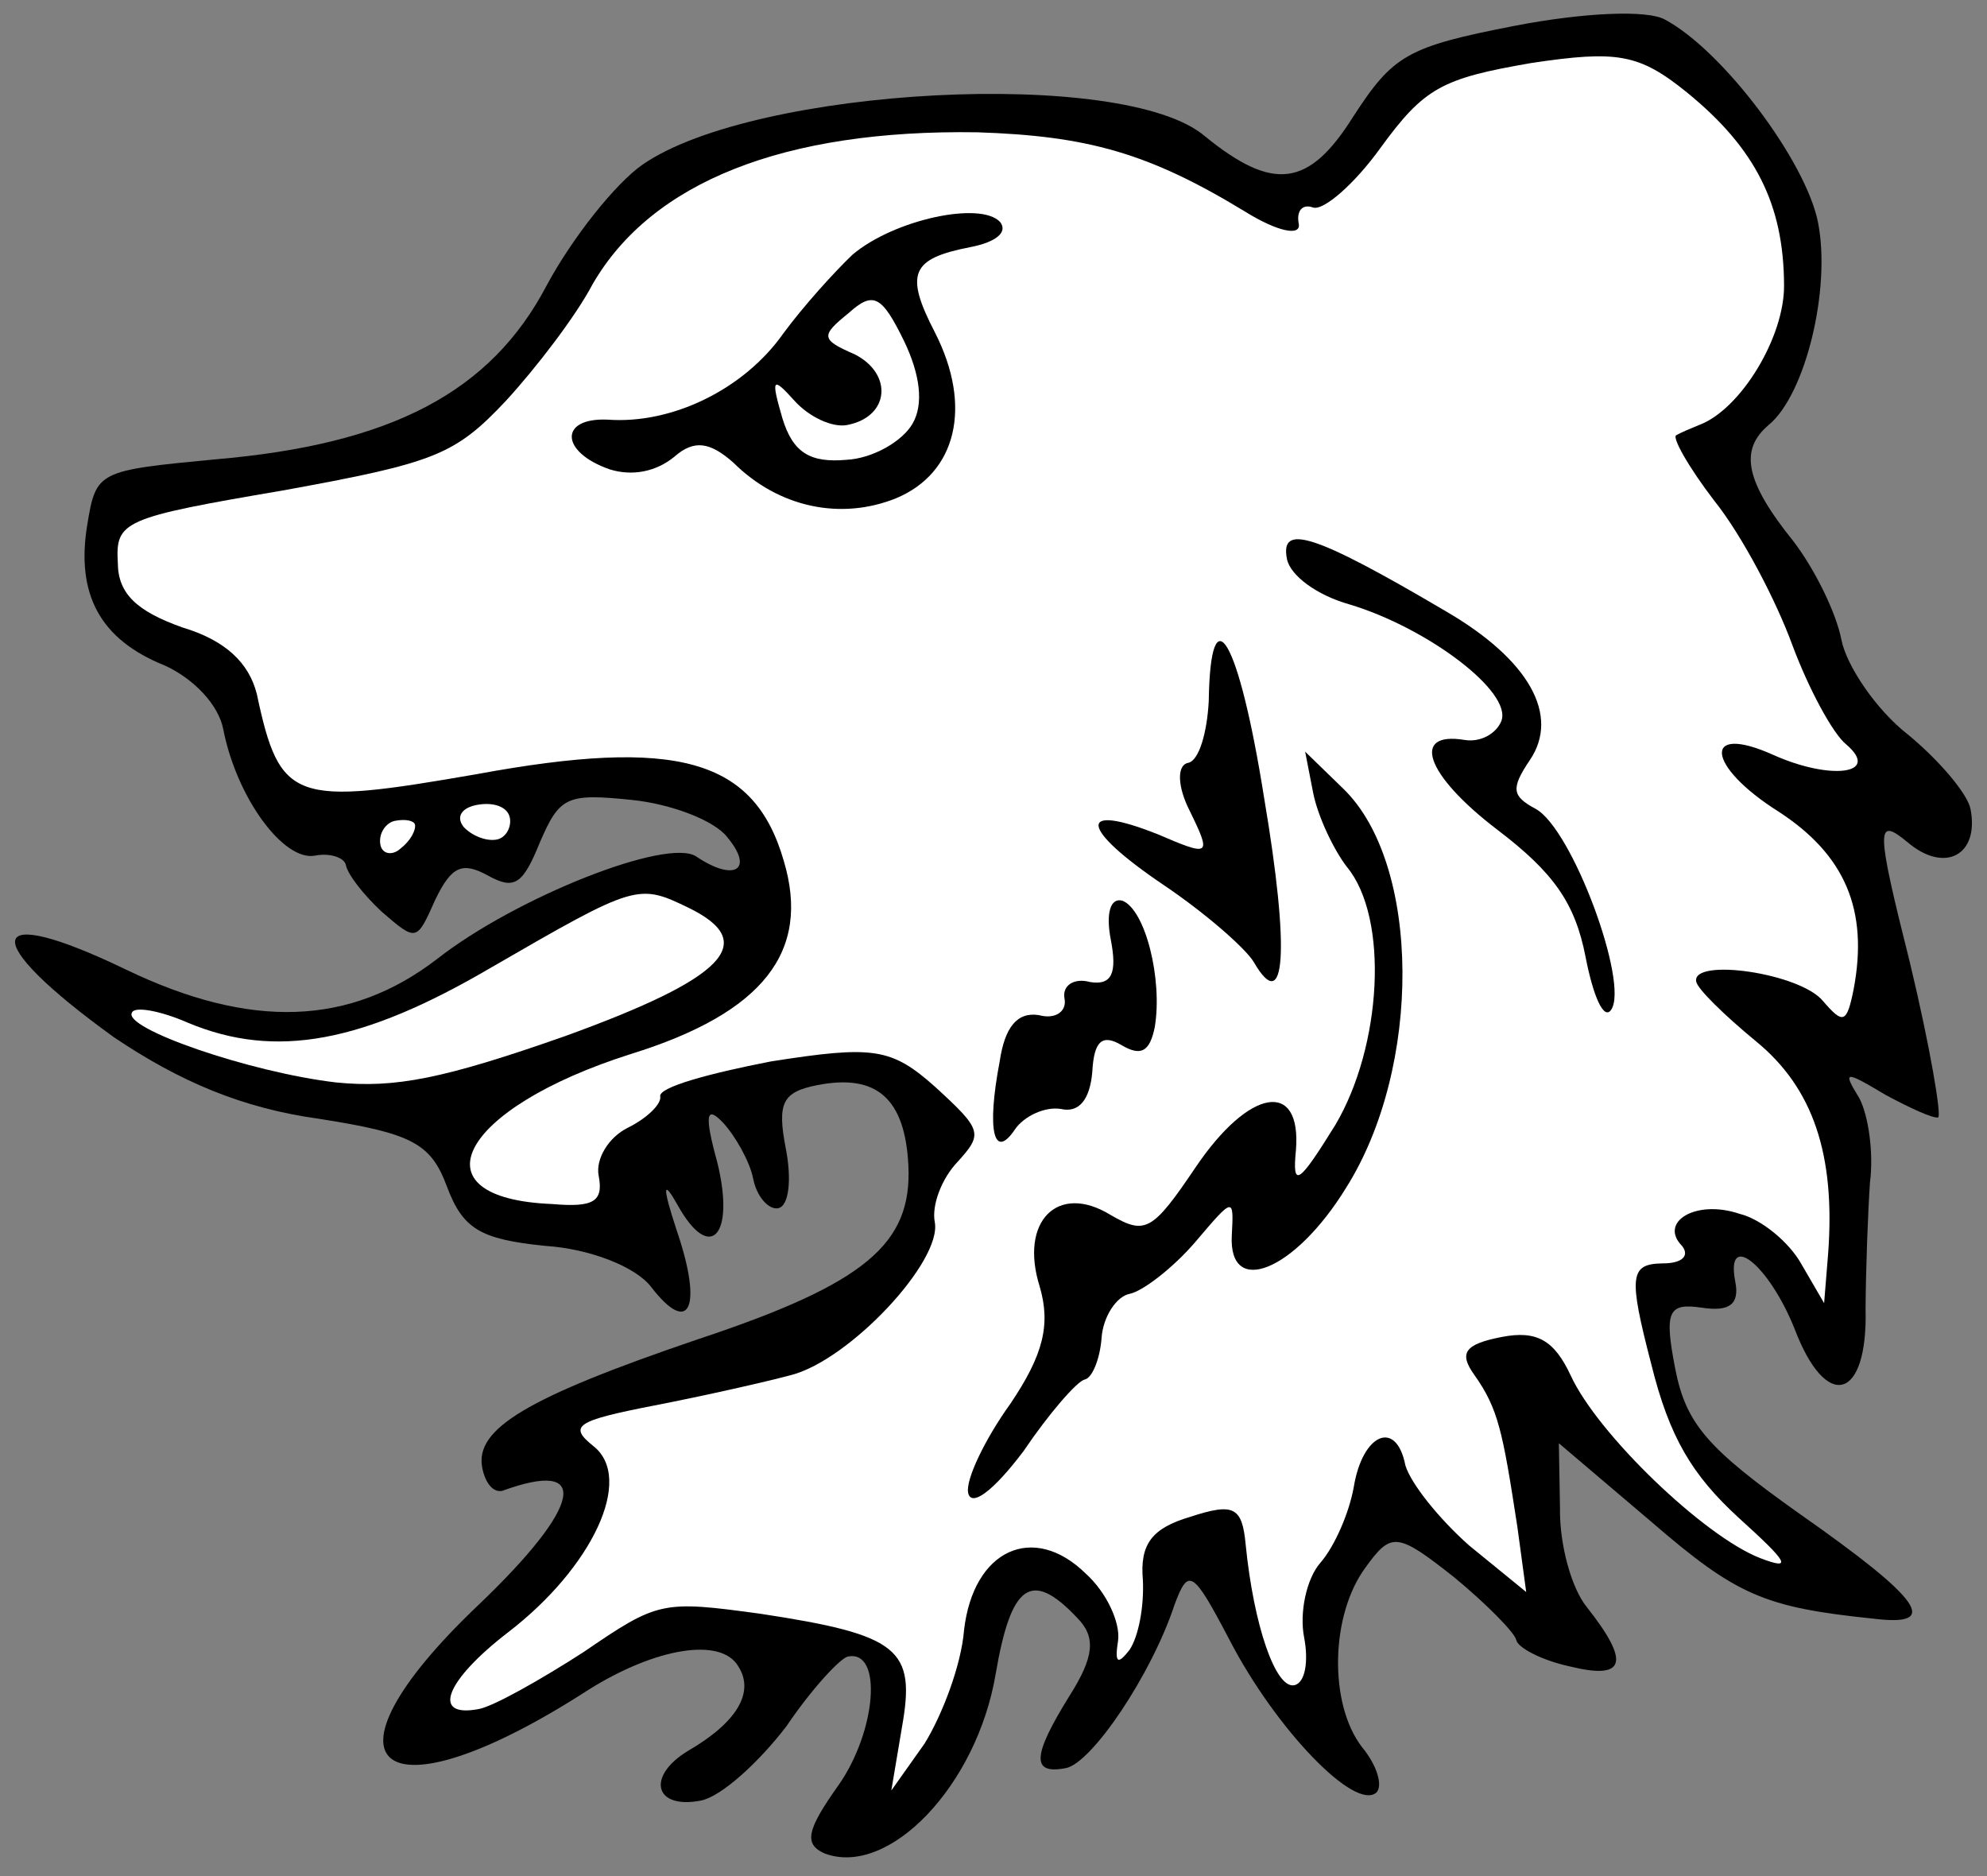
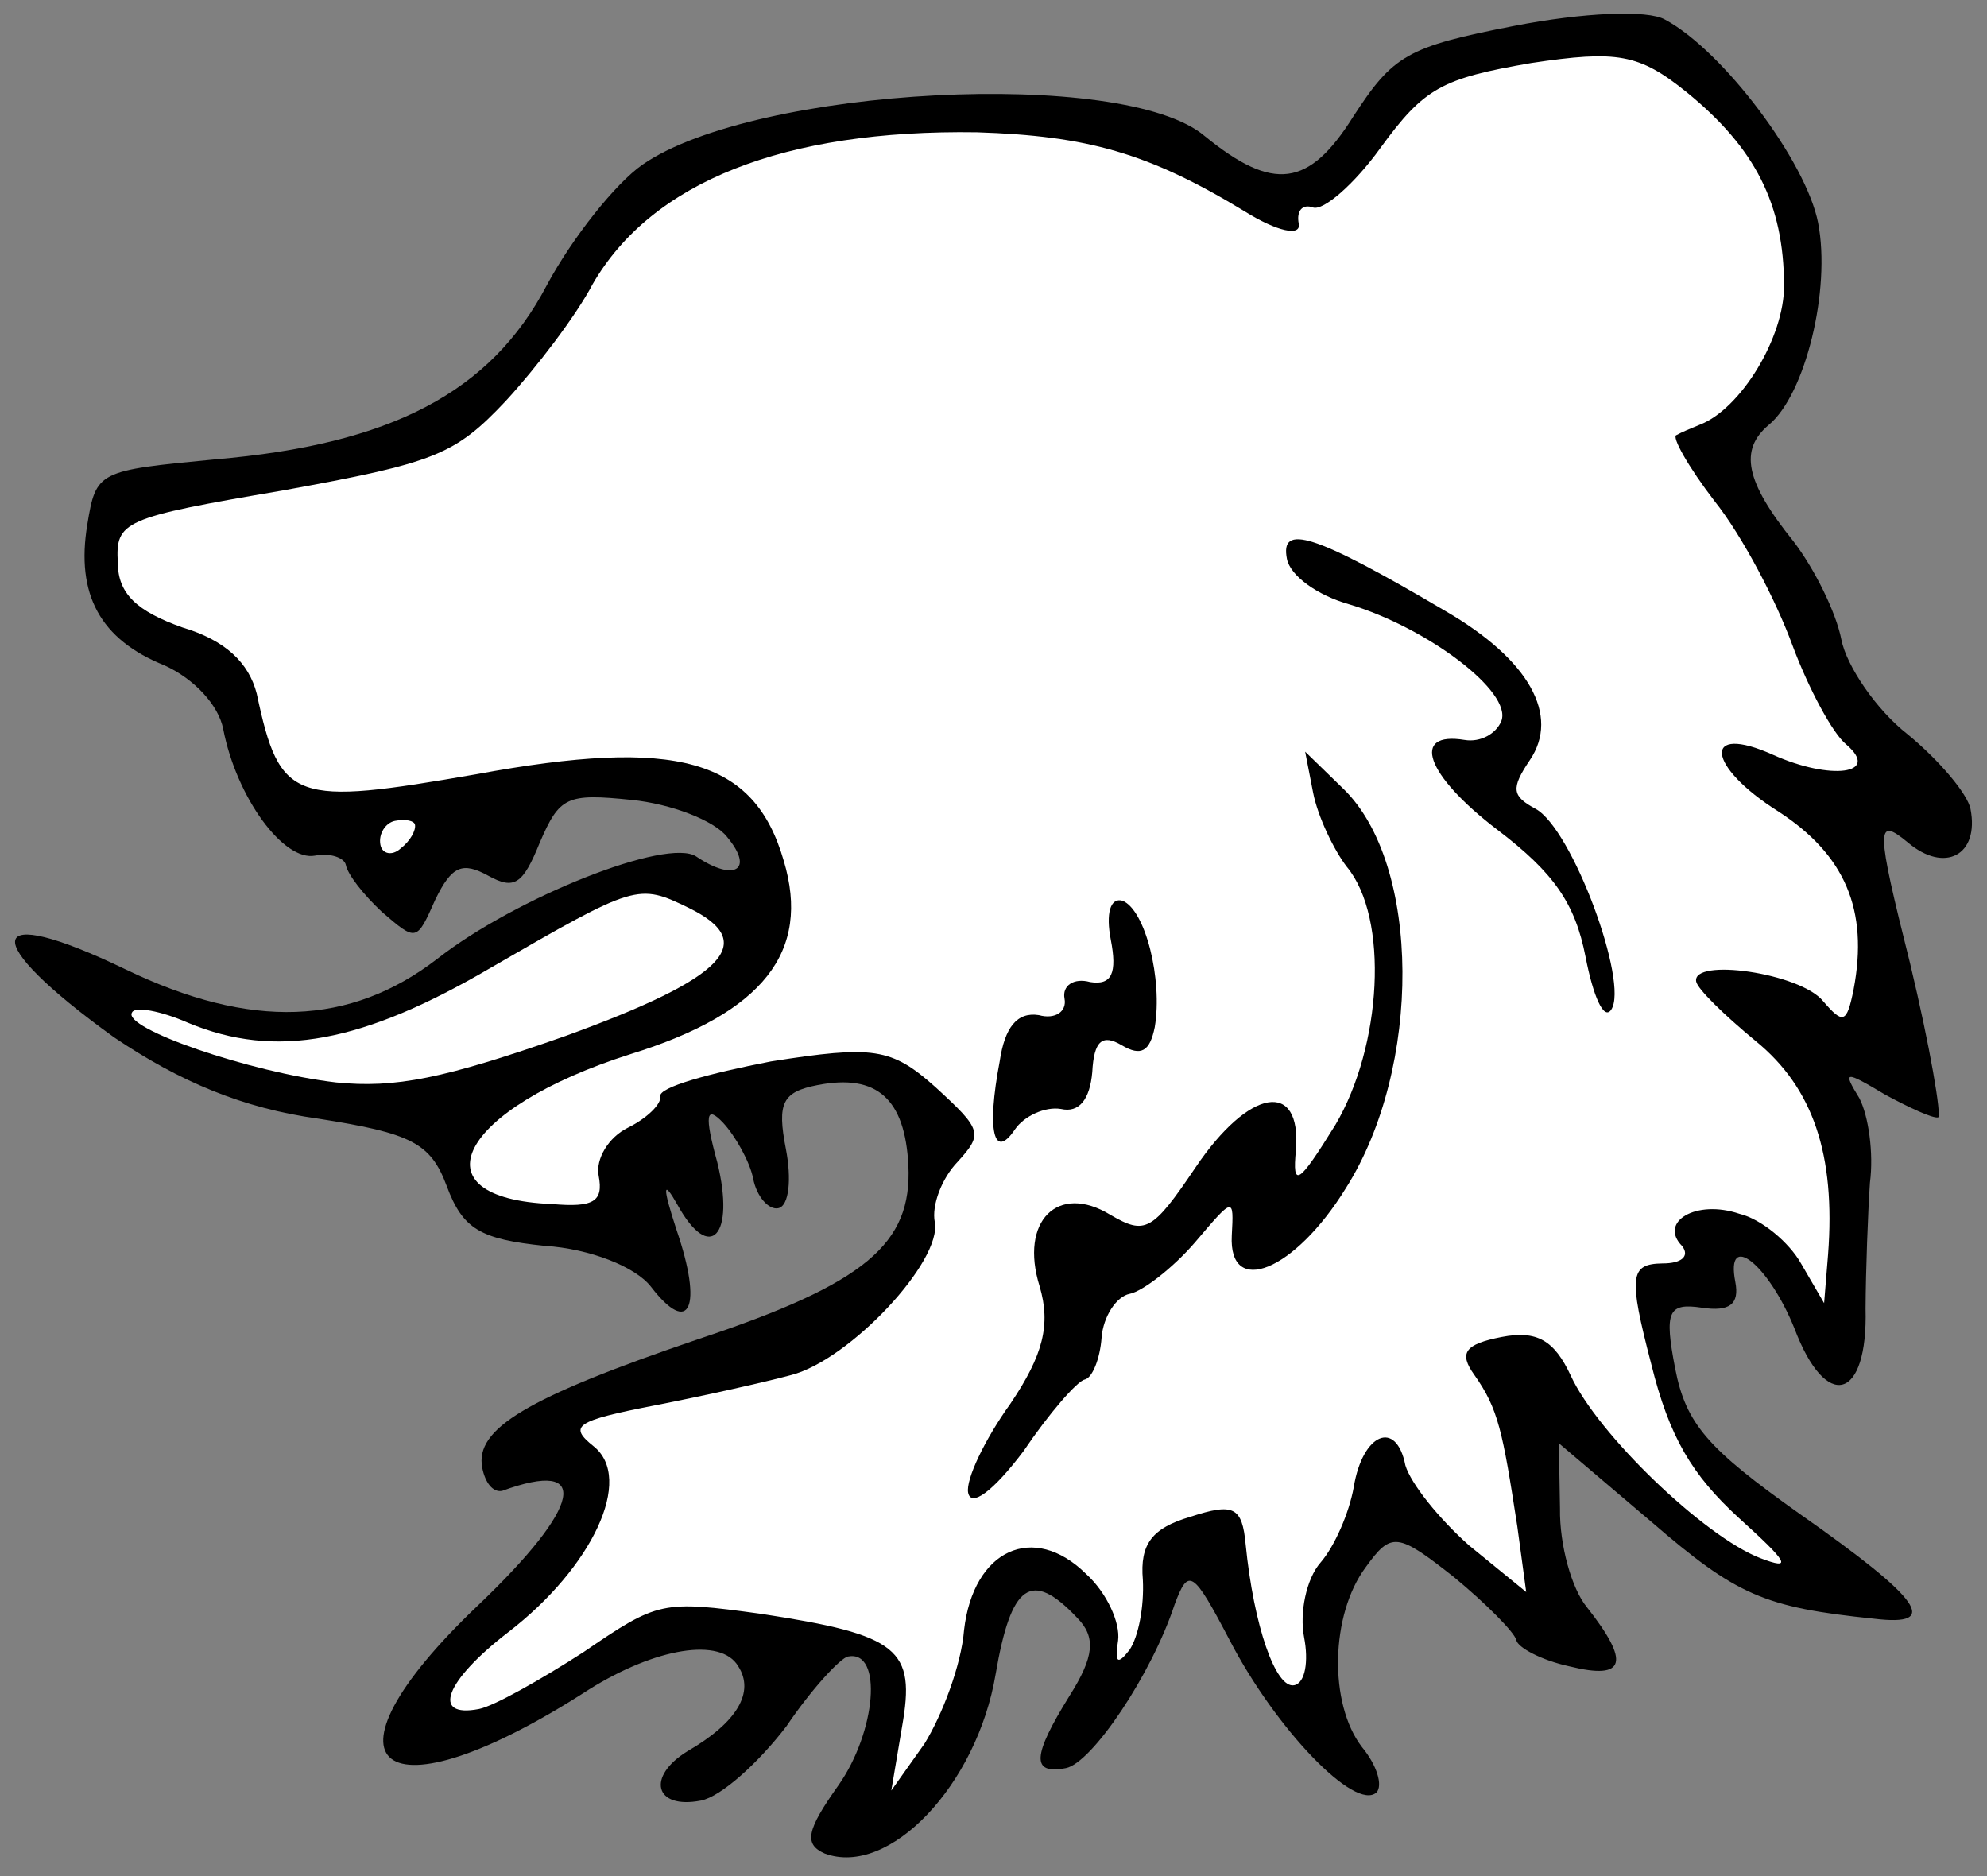
<svg xmlns="http://www.w3.org/2000/svg" version="1.1" viewBox="33.75 61.625 297 280.375" width="297" height="280.375">
  <rect x="33.75" y="61.625" width="297" height="280.375" fill="#808080" stroke="none" />
  <defs>
    <clipPath id="artboard_clip_path">
      <path d="M 33.75 61.625 L 330.75 61.625 L 330.75 342 L 33.75 342 Z" />
    </clipPath>
  </defs>
  <g id="Bear_s_Head_Erased_(2)" stroke="none" stroke-opacity="1" stroke-dasharray="none" fill="none" fill-opacity="1">
    <title>Bear's Head Erased (2)</title>
    <g id="Bear_s_Head_Erased_(2)_Layer_2" clip-path="url(#artboard_clip_path)">
      <title>Layer 2</title>
      <g id="Group_3">
        <g id="Graphic_14">
          <path d="M 129.809 86.218 C 125.752 89.02 119.285 97.18 115.482 104.247 C 107.09 120.258 92.209 128.04 65.896 130.279 C 48.391 131.956 48.113 132.01 46.797 140.031 C 45.079 150.431 48.697 157.206 58.366 161.079 C 62.784 163.096 66.418 166.992 67.118 170.594 C 69.111 180.848 76.147 190.41 80.858 189.494 C 83.075 189.063 85.231 189.795 85.446 190.903 C 85.715 192.289 88.025 195.291 90.834 197.909 C 96.015 202.367 96.015 202.367 98.817 196.07 C 101.281 190.989 102.89 190.389 106.754 192.513 C 110.619 194.638 111.897 193.815 114.422 187.572 C 117.394 180.667 118.449 180.174 128.133 181.168 C 133.999 181.753 140.519 184.225 142.444 186.727 C 146.569 191.677 143.459 193.432 137.832 189.636 C 133.529 186.734 110.834 195.747 99.102 204.93 C 86.091 214.937 71.249 215.521 52.528 206.505 C 31.266 196.258 30.349 201.901 50.756 216.628 C 60.687 223.326 70.078 227.253 81.31 228.809 C 95.251 230.988 98.122 232.443 100.524 238.879 C 102.925 245.315 105.519 246.824 115.204 247.818 C 121.901 248.242 128.752 250.936 131.061 253.939 C 136.835 261.445 138.852 257.026 134.873 245.433 C 132.748 238.943 132.81 237.78 135.004 241.668 C 139.884 250.498 143.672 246.311 140.963 235.333 C 139.008 228.235 139.293 226.742 141.825 229.413 C 143.642 231.361 145.835 235.249 146.32 237.743 C 146.859 240.514 148.676 242.462 150.061 242.192 C 151.724 241.869 152.079 237.774 151.217 233.34 C 149.87 226.411 150.709 224.81 155.975 223.787 C 164.843 222.063 169.031 225.85 169.53 235.82 C 170.076 247.506 163.178 253.448 138.051 261.784 C 112.423 270.504 104.702 275.169 105.833 280.989 C 106.264 283.206 107.418 284.707 108.804 284.438 C 122.23 279.527 120.752 286.717 105.223 301.527 C 79.733 325.752 90.595 334.282 121.766 314.13 C 131.766 307.872 141.52 306.264 144.099 310.652 C 146.57 314.486 143.998 319.012 136.5 323.346 C 130.333 327.133 131.58 332.068 138.509 330.721 C 141.557 330.128 147.177 325.009 151.304 319.605 C 155.099 313.978 159.387 309.406 160.496 309.19 C 165.762 308.167 164.698 320.453 159.063 328.451 C 154.32 335.125 153.866 337.227 157.015 338.628 C 166.629 342.224 179.771 328.452 182.574 311.801 C 184.861 298.414 187.864 296.105 194.745 303.396 C 197.609 306.29 197.316 309.223 193.575 315.128 C 188.101 323.957 187.808 326.89 193.074 325.867 C 196.953 325.112 205.884 311.872 209.318 301.426 C 211.397 295.845 212.059 296.291 217.54 306.731 C 224.444 320.056 236.337 332.413 239.509 329.495 C 240.456 328.448 239.586 325.454 237.331 322.729 C 232.327 316.223 232.621 302.936 237.863 295.877 C 241.713 290.527 242.598 290.643 251.089 297.333 C 255.885 301.29 260.18 305.632 260.395 306.741 C 260.611 307.849 264.144 309.751 268.347 310.66 C 276.807 312.754 277.431 310.044 270.942 301.815 C 268.687 299.089 266.84 292.546 266.925 287.065 L 266.756 277.319 L 280.535 289.021 C 293.321 300.053 297.408 301.847 313.844 303.542 C 323.859 304.759 321.057 300.702 302.744 287.868 C 289.065 278.159 285.763 274.487 284.147 266.173 C 282.477 257.582 283.093 256.312 288.127 257.059 C 292.276 257.69 293.778 256.535 293.131 253.21 C 291.623 245.45 298.074 250.523 301.953 260.123 C 306.702 272.718 312.968 270.924 312.6 257.191 C 312.631 251.433 312.955 242.741 313.255 238.369 C 313.833 233.942 313.033 228.346 311.662 225.736 C 309.138 221.625 309.415 221.571 315.596 225.259 C 319.13 227.161 322.609 228.785 323.44 228.624 C 323.995 228.516 322.279 218.208 319.246 205.567 C 314.151 185.275 314.105 183.558 318.901 187.515 C 324.413 192.196 329.632 189.456 328.286 182.527 C 327.855 180.31 323.729 175.36 318.933 171.403 C 314.191 167.723 309.742 161.11 308.988 157.23 C 308.18 153.073 304.893 146.521 301.814 142.518 C 294.609 133.565 293.693 128.853 298.143 125.112 C 303.594 120.602 307.444 104.898 305.504 94.921 C 303.727 85.775 291.303 69.208 282.635 64.565 C 280.041 63.056 270.349 63.502 260.095 65.495 C 244.021 68.62 241.965 69.882 235.991 79.097 C 229.4 89.581 224.081 90.327 213.828 81.967 C 201.757 71.658 146.538 74.626 129.809 86.218 Z" fill="black" />
        </g>
        <g id="Graphic_13">
          <path d="M 179.779 81.395 L 179.779 81.395 C 150.933 80.962 131.179 88.828 122.349 104.062 C 119.831 108.866 113.865 116.641 109.353 121.544 C 101.724 129.642 98.783 130.789 76.004 134.929 C 52.062 139.008 51.008 139.5 51.361 145.759 C 51.392 150.355 54.201 152.972 60.999 155.39 C 67.411 157.307 70.937 160.649 72.13 165.306 C 75.585 181.603 77.687 182.058 104.954 177.333 C 134.939 171.792 146.494 175.01 150.896 190.261 C 154.975 203.848 147.838 213.001 128.038 219.15 C 102.303 227.317 95.42 240.734 116.289 241.567 C 122.433 242.098 123.988 241.221 123.233 237.341 C 122.749 234.847 124.704 231.591 127.591 230.167 C 130.478 228.743 132.649 226.595 132.434 225.486 C 132.164 224.101 139.816 222.038 148.962 220.26 C 164.312 217.852 166.968 218.198 173.58 224.103 C 180.578 230.509 180.685 231.063 176.898 235.25 C 174.503 237.729 172.987 241.763 173.471 244.257 C 174.603 250.077 160.791 264.841 152.031 267.119 C 148.204 268.151 139.113 270.205 131.63 271.66 C 119.713 273.976 118.712 274.746 122.461 277.756 C 128.581 282.607 122.252 295.916 109.742 305.538 C 100.234 312.851 98.155 318.432 105.361 317.031 C 107.578 316.6 114.576 312.652 120.966 308.534 C 132.136 300.898 132.691 300.79 147.463 302.808 C 168.21 305.965 170.634 308.082 168.578 319.699 L 166.977 329.214 L 171.942 322.209 C 174.568 317.959 177.432 310.5 177.848 305.242 C 179.242 293.179 188.234 289.131 196.055 296.814 C 199.195 299.655 201.22 304.151 200.873 306.806 C 200.357 310.07 200.742 310.571 202.582 308.2 C 203.922 306.214 204.776 301.734 204.576 297.746 C 204.107 292.373 205.947 290.002 211.659 288.316 C 218.149 286.192 219.419 286.808 219.942 292.458 C 221.15 304.591 224.421 314.021 227.193 313.482 C 228.855 313.159 229.371 309.895 228.671 306.292 C 227.971 302.69 228.995 297.601 231.112 295.176 C 233.229 292.752 235.416 287.725 236.101 283.853 C 237.418 275.831 242.468 273.699 243.815 280.628 C 244.631 283.345 248.811 288.572 253.329 292.583 L 261.874 299.551 L 260.543 289.743 C 258.35 275.502 257.703 272.176 254.131 267.118 C 251.768 263.838 252.661 262.514 258.204 261.437 C 263.47 260.413 266.064 261.922 268.527 267.196 C 272.522 275.91 288.441 291.223 296.839 294.48 C 301.812 296.389 300.989 295.111 293.66 288.483 C 286.663 282.077 283.261 276.411 280.552 265.434 C 277.135 252.293 277.366 250.522 282.239 250.438 C 285.118 250.453 286.342 249.353 285.187 247.851 C 281.608 244.233 287.274 240.831 293.74 243.025 C 297.058 243.818 301.192 247.329 302.947 250.439 L 306.403 256.382 L 306.996 249.077 C 308.128 234.188 304.75 224.204 296.205 217.236 C 291.409 213.279 287.499 209.438 287.283 208.329 C 286.583 204.726 302.849 207.029 306.259 211.255 C 309.231 214.704 309.785 214.597 310.809 209.508 C 313.088 197.561 309.478 189.347 299.602 182.926 C 288.787 176.112 288.102 169.63 298.817 174.45 C 307.324 178.261 314.914 177.361 309.733 172.903 C 307.694 171.287 304.076 164.512 301.674 158.076 C 299.219 151.363 294.177 141.702 289.998 136.474 C 286.149 131.47 283.516 126.805 284.348 126.643 C 285.125 126.205 286.457 125.658 287.789 125.112 C 293.948 122.764 300.484 112.003 300.415 104.25 C 300.37 92.18 296.152 83.796 285.898 75.435 C 278.732 69.638 275.468 69.122 262.612 71.046 C 249.255 73.355 246.645 74.725 240.063 83.77 C 236.213 89.12 231.54 93.192 229.993 92.63 C 228.446 92.067 227.499 93.114 227.876 95.054 C 228.253 96.994 224.658 96.255 219.747 93.183 C 205.398 84.468 196.276 81.927 179.779 81.395 Z" fill="#FFFFFF" />
        </g>
        <g id="Graphic_12">
          <path d="M 95.777 184.869 C 95.939 185.7 95.1 187.301 93.599 188.456 C 92.374 189.556 90.881 189.272 90.612 187.886 C 90.288 186.223 91.405 184.568 92.79 184.299 C 94.453 183.975 95.67 184.314 95.777 184.869 Z" fill="#FFFFFF" />
        </g>
        <g id="Graphic_11">
-           <path d="M 109.957 183.838 C 110.227 185.224 109.388 186.825 108.002 187.094 C 106.339 187.417 104.13 186.409 103.029 185.185 C 101.874 183.683 102.767 182.359 104.985 181.928 C 107.479 181.444 109.634 182.175 109.957 183.838 Z" fill="#FFFFFF" />
-         </g>
+           </g>
        <g id="Graphic_10">
          <path d="M 136.739 197.327 C 147.231 202.477 142.219 207.766 118.308 216.44 C 100.001 222.875 92.796 224.275 83.997 223.397 C 71.048 221.888 51.927 215.251 53.489 212.933 C 53.882 211.994 57.754 212.68 61.842 214.474 C 74.99 219.971 88.016 217.439 107.123 206.247 C 128.84 193.685 129.118 193.631 136.739 197.327 Z" fill="#FFFFFF" />
        </g>
        <g id="Graphic_9">
-           <path d="M 161.186 99.677 C 158.515 102.209 153.78 107.444 150.824 111.47 C 144.965 119.799 134.195 125.056 124.565 124.34 C 117.313 124.023 117.451 129.174 124.857 131.761 C 128.228 132.831 131.831 132.131 134.556 129.875 C 137.505 127.289 139.884 127.689 143.355 130.753 C 150.129 137.49 159.421 139.422 167.689 136.09 C 176.735 132.318 179.114 122.364 173.526 111.371 C 168.923 102.487 169.931 100.278 178.8 98.554 C 182.68 97.8 184.404 96.314 183.25 94.813 C 180.332 91.641 167.361 94.45 161.186 99.677 Z" fill="black" />
-         </g>
+           </g>
        <g id="Graphic_8">
          <path d="M 170.13 124.974 C 168.621 127.568 164.233 130.146 160.245 130.346 C 154.872 130.816 152.278 129.307 150.7 124.149 C 148.96 118.159 149.184 117.828 152.486 121.501 C 154.688 123.949 158.167 125.573 160.384 125.142 C 166.758 123.903 167.236 117.483 161.493 114.573 C 156.467 112.386 156.359 111.832 160.585 108.422 C 164.258 105.12 165.528 105.736 168.868 112.564 C 171.278 117.56 171.862 122.048 170.13 124.974 Z" fill="#FFFFFF" />
        </g>
        <g id="Graphic_7">
          <path d="M 226.11 145.154 C 226.595 147.648 230.621 150.605 235.486 151.96 C 247.095 155.455 259.888 165.048 258.148 169.413 C 257.363 171.291 255.03 172.607 252.652 172.207 C 244.63 170.89 246.754 177.38 257.562 185.633 C 265.999 192.046 269.186 196.604 270.748 204.641 C 271.879 210.46 273.465 214.179 274.581 212.524 C 277.26 208.552 268.748 185.472 263.282 182.508 C 259.749 180.606 259.533 179.498 262.436 175.195 C 266.901 168.574 262.406 160.245 249.766 152.923 C 229.952 141.244 225.086 139.888 226.11 145.154 Z" fill="black" />
        </g>
        <g id="Graphic_6">
-           <path d="M 214.423 166.408 C 214.176 171.058 212.99 175.315 211.328 175.638 C 209.665 175.961 209.703 179.117 211.566 182.782 C 214.906 189.61 214.629 189.664 206.785 186.3 C 194.63 181.472 195.107 185.406 207.685 193.89 C 213.974 198.132 219.871 203.313 221.133 205.369 C 225.906 213.645 226.568 203.737 222.705 180.904 C 218.904 156.909 214.678 149.965 214.423 166.408 Z" fill="black" />
-         </g>
+           </g>
        <g id="Graphic_5">
          <path d="M 230.018 180.058 C 230.719 183.661 233.128 188.657 235.052 191.159 C 241.434 198.834 240.278 218.041 233.349 229.742 C 227.875 238.571 226.874 239.341 227.459 233.475 C 228.291 222.96 220.478 224.191 212.44 236.107 C 205.965 245.706 204.911 246.199 199.722 243.181 C 191.886 238.377 186.096 244.104 189.144 253.865 C 190.83 259.577 189.698 264.112 184.786 271.394 C 180.937 276.744 178.08 282.764 178.457 284.704 C 178.888 286.921 182.168 284.558 186.741 278.492 C 190.536 272.865 194.771 268.015 195.879 267.799 C 196.988 267.584 198.166 264.767 198.405 261.556 C 198.644 258.346 200.653 255.367 202.593 254.99 C 204.533 254.613 209.036 251.149 212.324 247.346 C 218.175 240.457 218.175 240.457 217.867 246.269 C 217.373 255.568 227.25 251.635 234.903 239.219 C 246.351 221.175 246.184 190.721 234.506 179.473 L 228.833 173.961 L 230.018 180.058 Z" fill="black" />
        </g>
        <g id="Graphic_4">
          <path d="M 199.779 202.042 C 200.748 207.03 199.963 208.909 196.699 208.393 C 194.266 207.715 192.488 208.924 192.865 210.864 C 193.242 212.804 191.464 214.012 189.031 213.334 C 185.767 212.818 183.927 215.189 183.18 220.224 C 181.186 230.678 182.325 235.058 185.451 230.424 C 186.79 228.438 189.954 226.96 192.333 227.361 C 195.043 227.984 196.659 225.945 197.014 221.849 C 197.26 217.199 198.484 216.099 201.41 217.831 C 204.335 219.563 205.613 218.74 206.352 215.145 C 207.553 208.008 204.952 197.585 201.526 196.238 C 199.702 195.729 199.024 198.162 199.779 202.042 Z" fill="black" />
        </g>
      </g>
    </g>
  </g>
</svg>